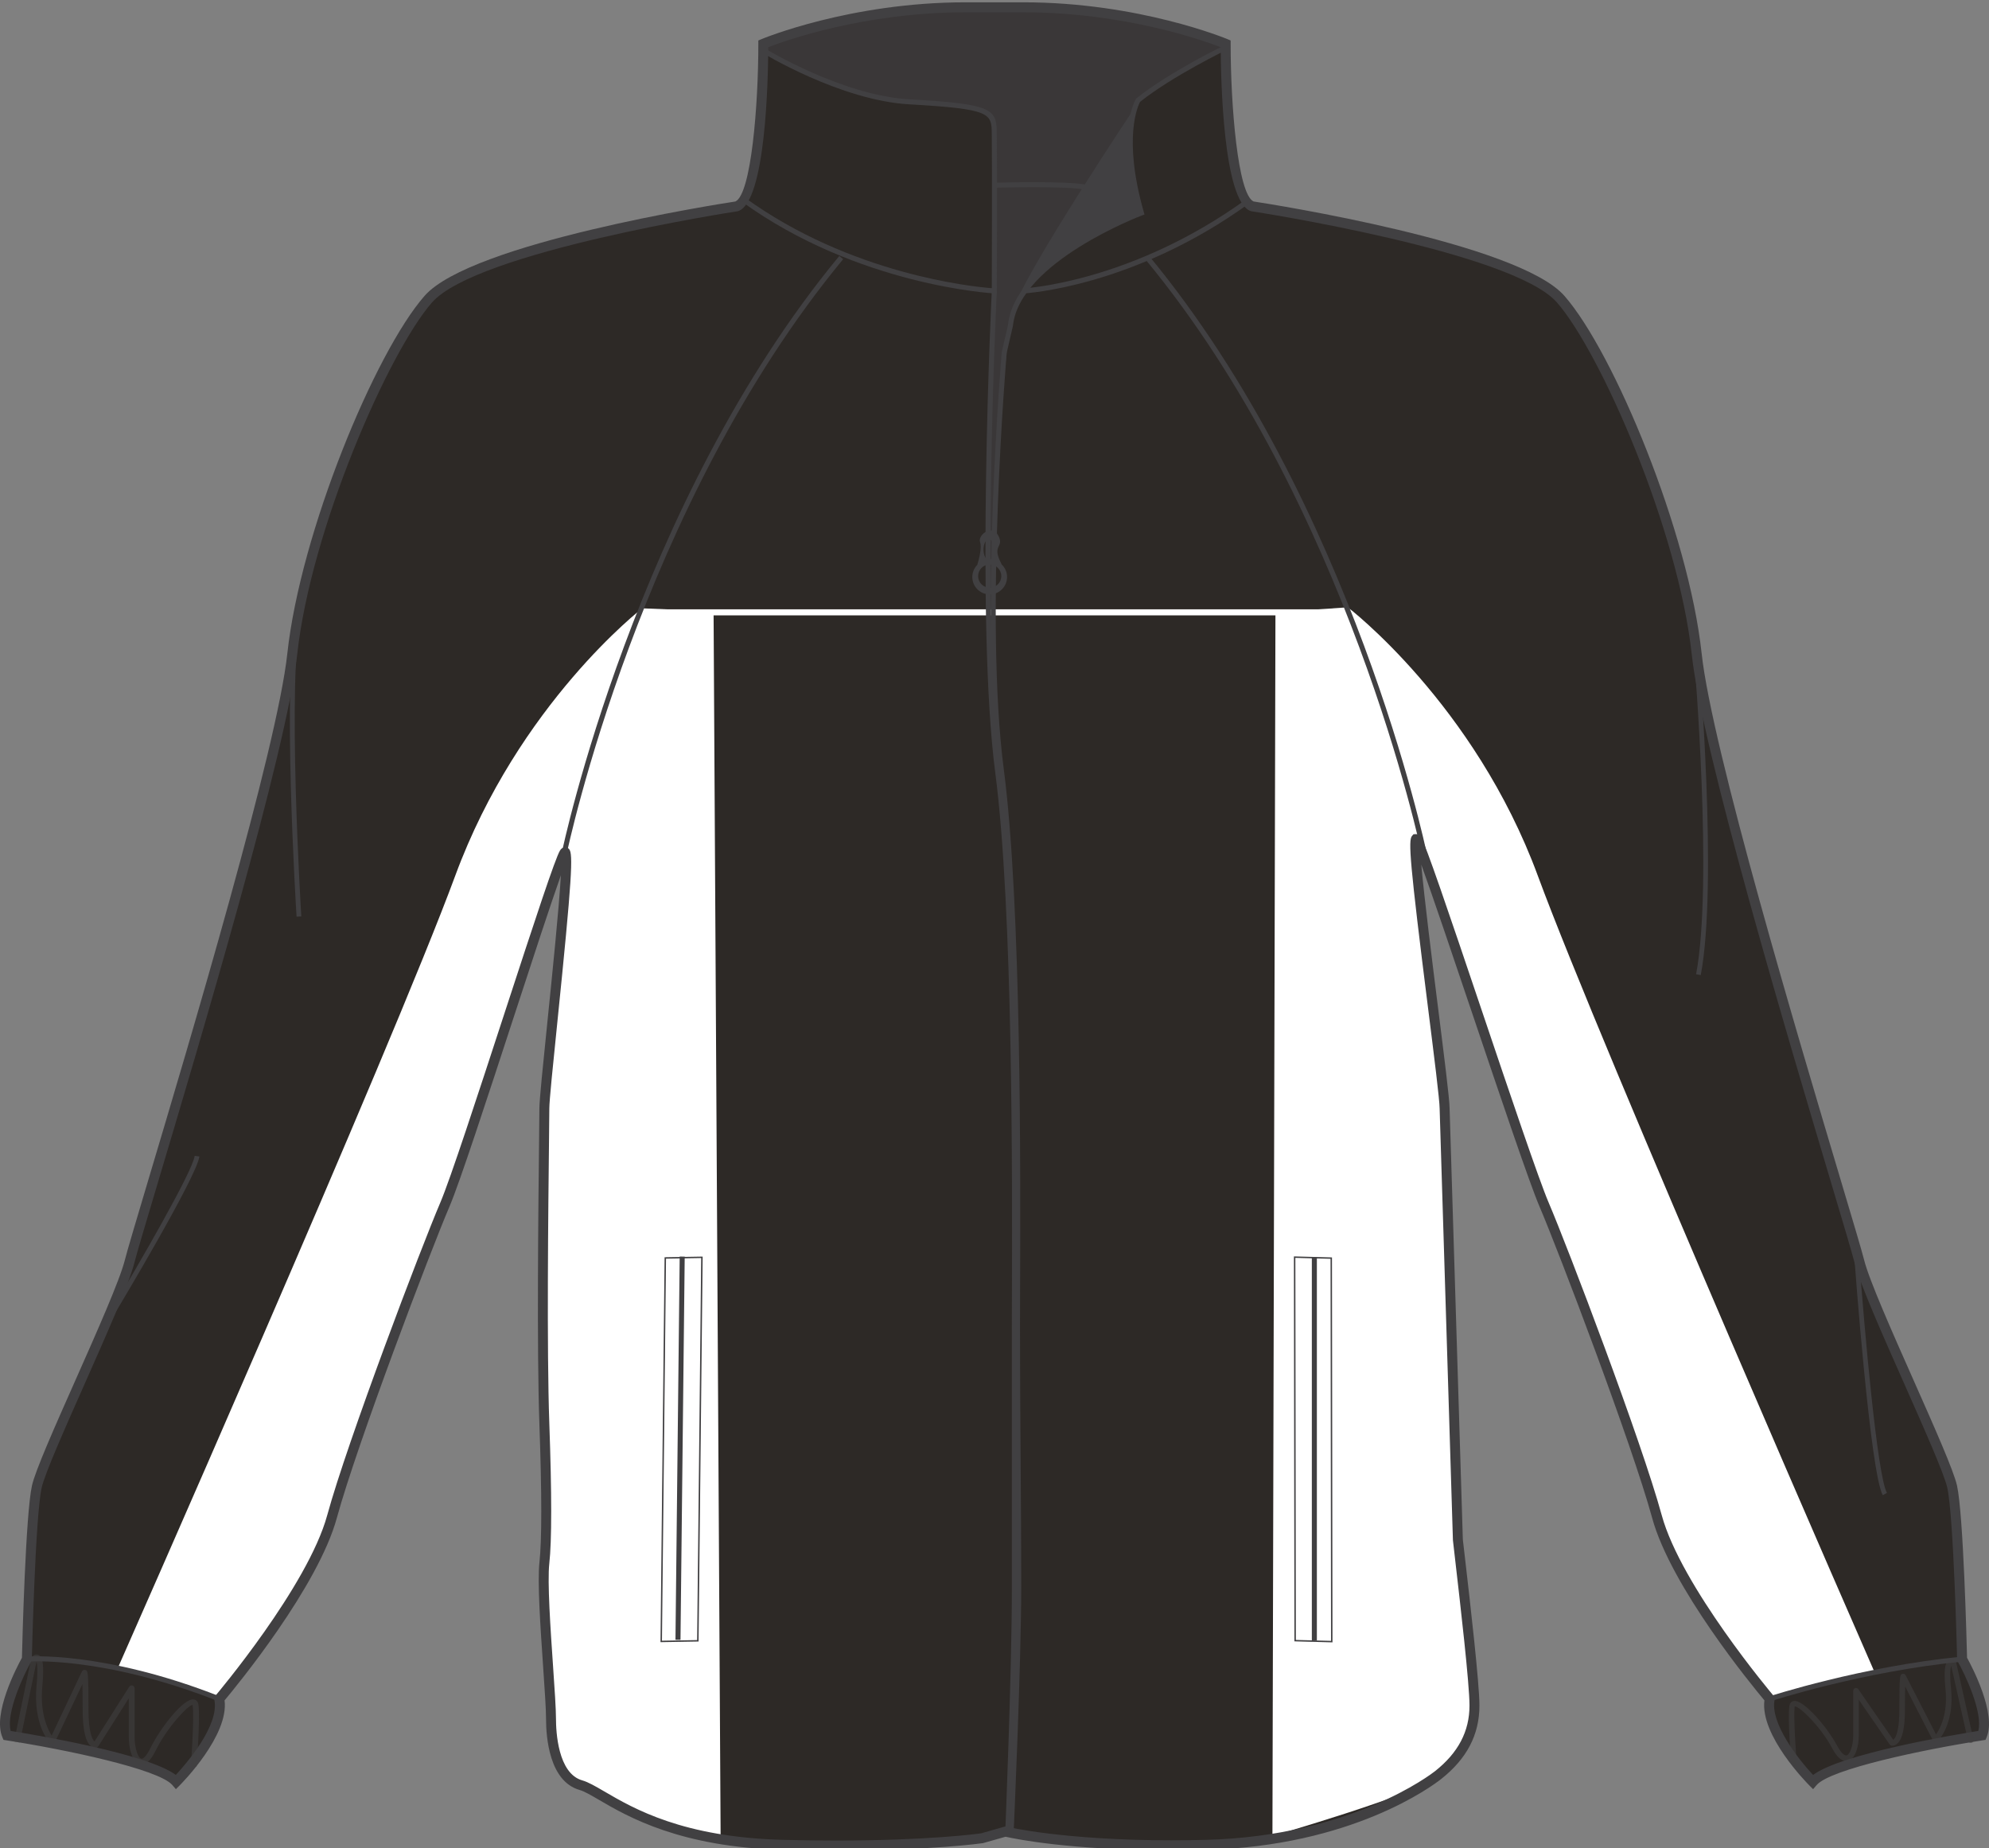
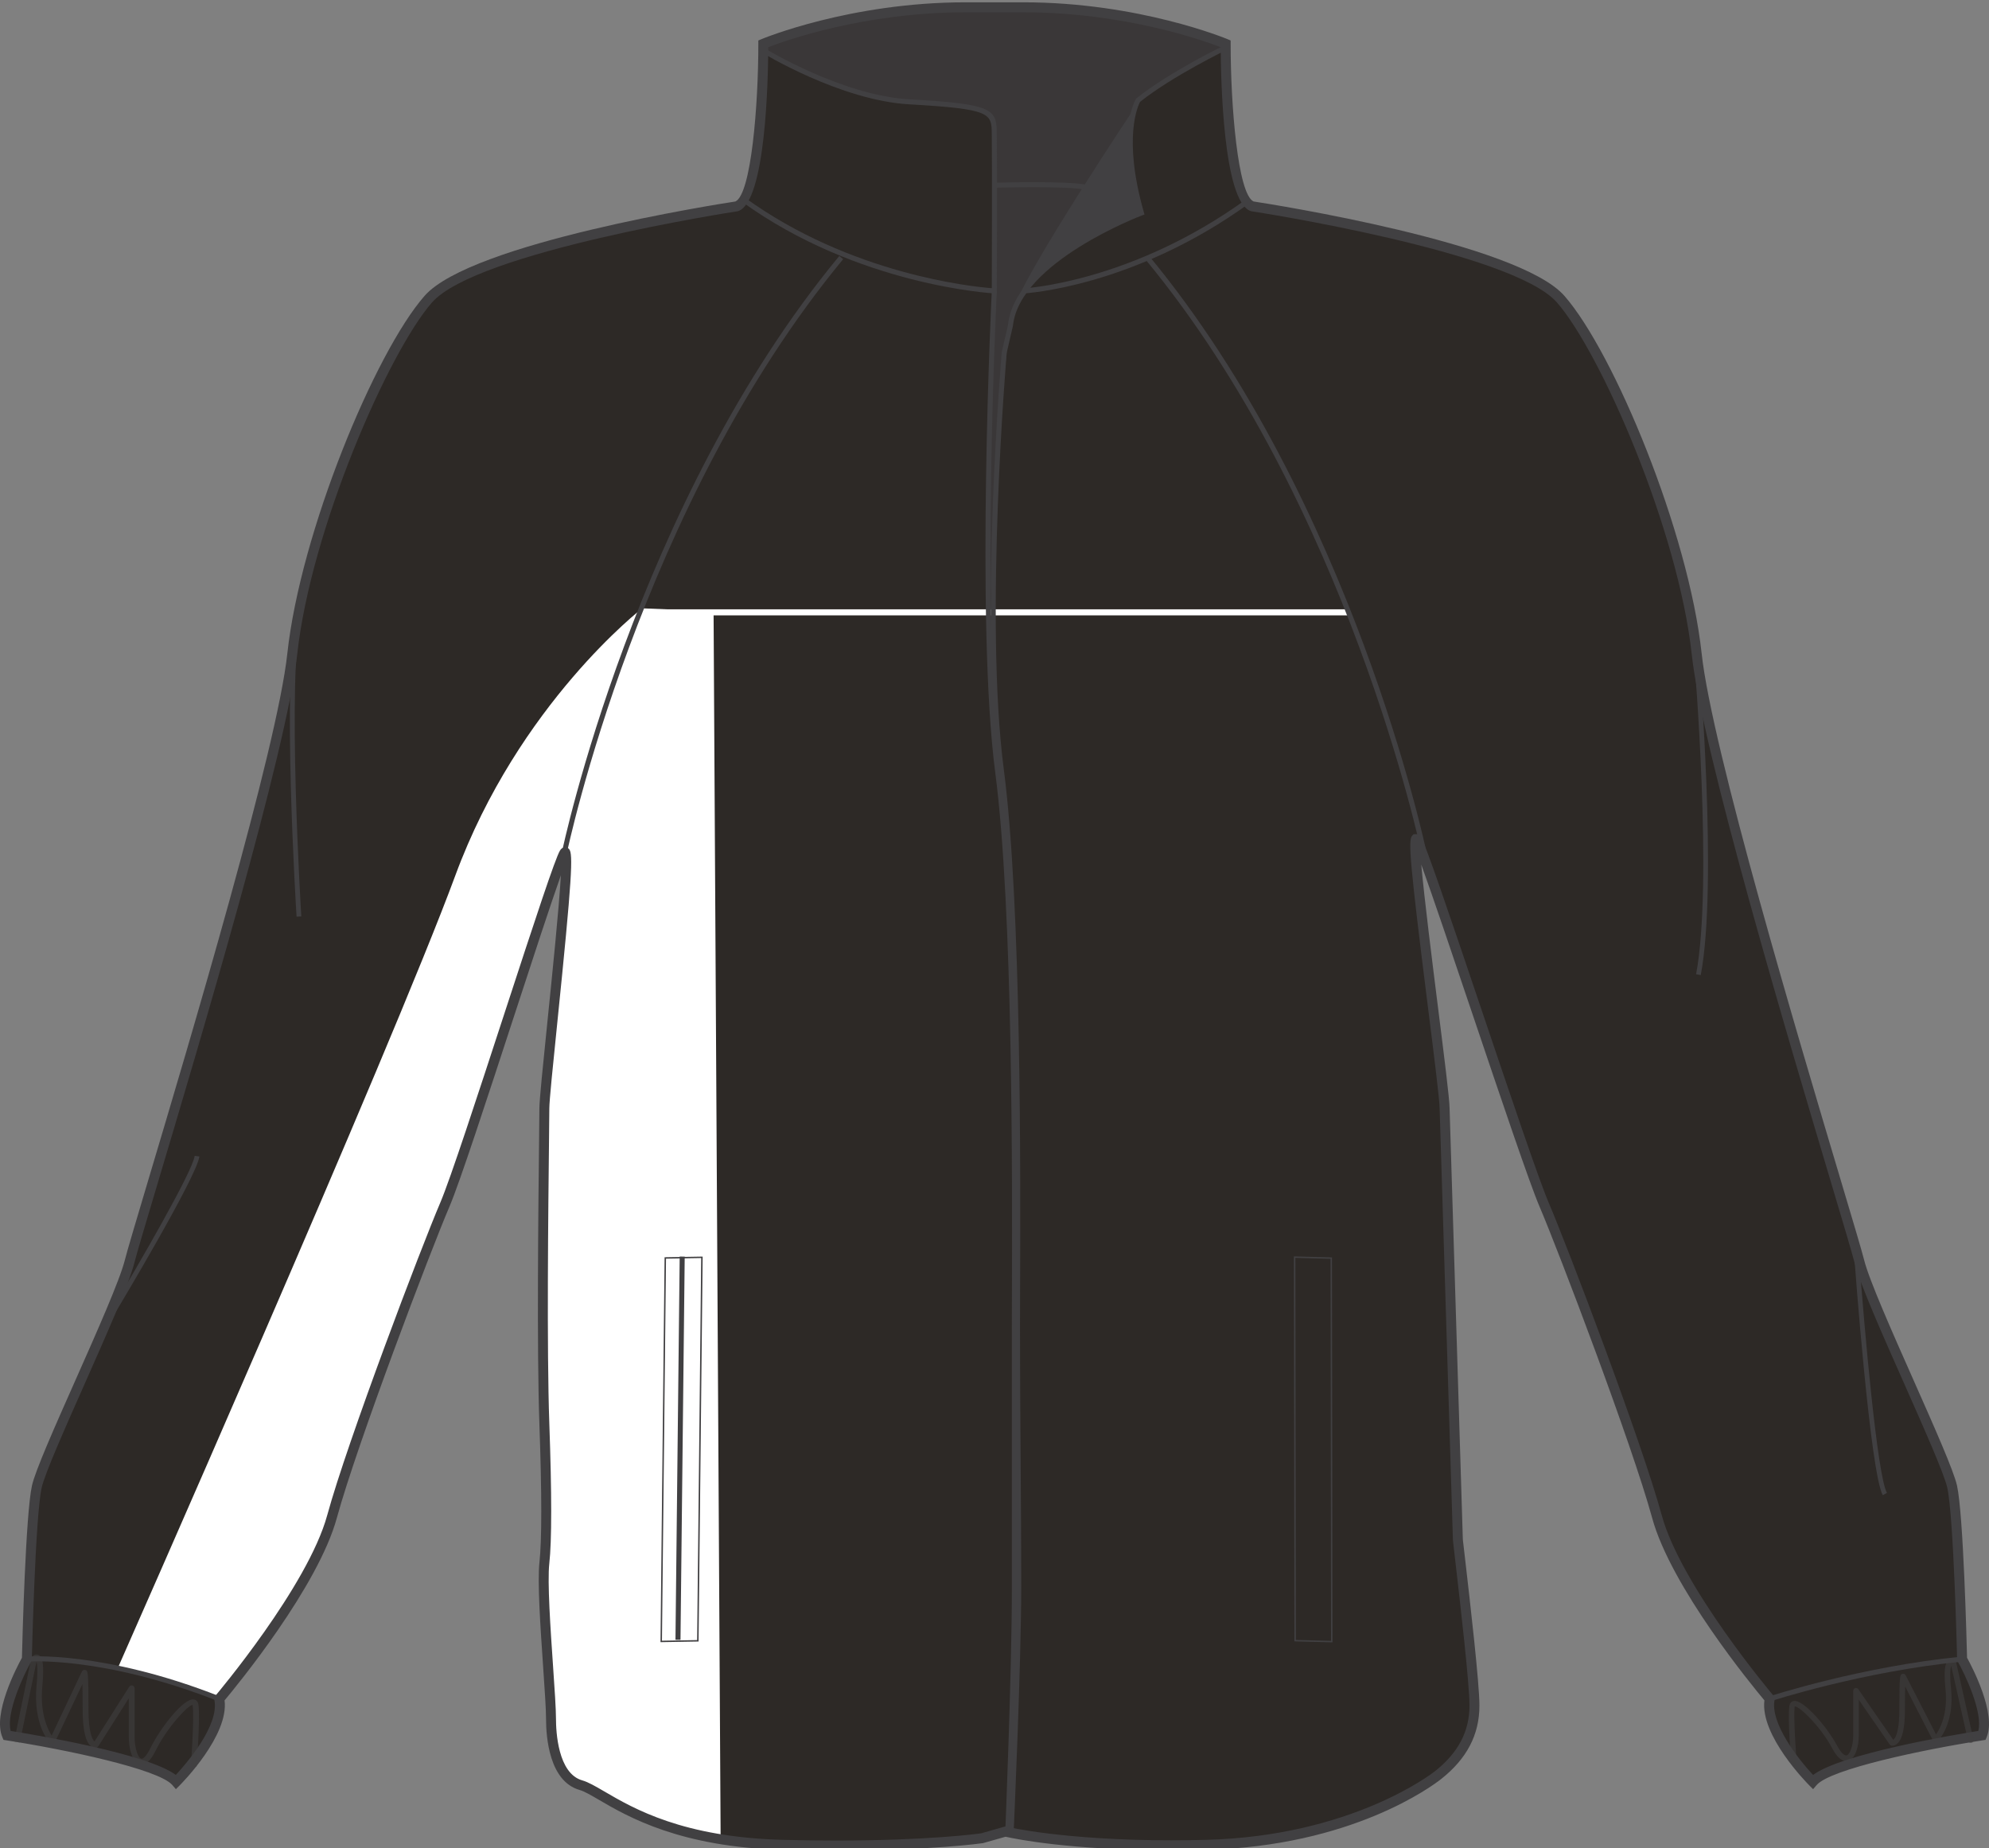
<svg xmlns="http://www.w3.org/2000/svg" version="1.1" id="Layer_1" x="0px" y="0px" width="860.875px" height="800.002px" viewbox="0 0 860.875 800.002" enable-background="new 0 0 860.875 800.002" xml:space="preserve" class="svg0">
  <rect width="100%" height="100%" fill="#808080" stroke="none" />
  <g id="front">
    <g id="primary_1_" class="primary">
      <path id="primary" d="M625.25,479.822c0-10.056-16.353-123.472-12.039-116.291c4.307,7.181,46.493,137.824,55.11,157.93    c8.615,20.098,40.195,103.375,48.814,134.955c8.606,31.59,48.812,78.963,48.812,78.963c-2.869,14.367,18.666,35.906,18.666,35.906    c8.611-10.063,73.228-20.107,73.228-20.107c4.305-10.053-8.617-33.021-8.617-33.021s-1.436-61.738-4.311-74.658    c-2.871-12.926-35.892-80.4-40.193-97.631c-4.312-17.229-64.611-209.615-70.355-262.738    c-5.738-53.12-38.766-130.652-58.863-153.623c-20.102-22.97-133.521-40.2-133.521-40.2C530.49,85,530.49,18.955,530.49,18.955    s-37.317-15.793-87.57-15.793h-24.971c-50.253,0-87.572,15.792-87.572,15.792s0.002,66.045-11.489,70.352    c0,0-113.416,17.233-133.521,40.2c-20.103,22.968-53.125,100.501-58.865,153.621c-5.746,53.124-66.046,245.514-70.354,262.74    c-4.305,17.229-37.329,84.707-40.199,97.627c-2.875,12.924-4.308,74.662-4.308,74.662s-12.921,22.969-8.613,33.021    c0,0,64.606,10.049,73.224,20.105c0,0,21.535-21.539,18.669-35.904c0,0,40.191-47.373,48.812-78.963    c8.613-31.582,40.199-114.859,48.813-134.955c8.611-20.107,47.384-145.017,51.69-152.191c4.31-7.176-8.624,100.499-8.624,110.552    c0,10.053-1.427,96.193,0,136.396c0.647,18.146,1.445,47.381,0.011,60.306c-1.438,12.92,2.875,55.987,2.875,67.479    c0,11.482,2.862,25.842,12.918,28.717c10.053,2.875,30.147,24.404,87.573,25.838c57.436,1.439,86.148-2.871,86.148-2.871    l10.048-2.866c0,0,29.276,7.178,86.702,5.731c57.43-1.434,92.297-23.676,100.5-30.146c10.93-8.615,15.799-18.658,15.799-30.148    c0-11.481-5.74-58.865-7.185-71.785L625.25,479.822z" class="primary" fill="#2D2926" />
      <path opacity="0.65" fill="#414042" enable-background="new    " d="M431.313,80.163c0,0,49.595-1.305,60.688,3.915l1.957,7.831    c0,0-51.878,19.25-56.77,49.921c-4.895,30.67-6.523,89.074-6.523,89.074l-2.281,31.323l-0.979-55.468l3.267-80.917L431.313,80.163    z" class="primary" />
      <path opacity="0.65" fill="#414042" enable-background="new    " d="M331.471,17.953c0,0,42.633-16.098,100.494-14.792    c57.854,1.305,98.313,16.531,98.313,16.531s-34.039,19.36-37.956,24.254c-3.916,4.894-3.916,25.45-0.324,40.132    c0,0-27.846-6.089-60.688-3.915l-0.979-25.776c0,0-0.324-7.504-9.463-7.831c-9.138-0.327-38.824-2.937-42.417-3.916    c-3.591-0.979-45.024-16.966-47.312-20.556C328.861,18.496,331.471,17.953,331.471,17.953z" class="primary" />
    </g>
    <g id="secondary" class="secondary">
-       <path fill="#FFFFFF" d="M550.733,794.717l1.305-529.663l31.322-2.174c0,0,54.816,41.764,82.223,116.154    c27.408,74.394,145.521,344.227,145.521,344.227l-45.025,11.746c0,0-37.521-45.025-47.639-76.022    c-10.113-30.994-42.09-116.81-42.09-116.81s-31.322-85.159-38.5-108.979c-7.18-23.817-23.818-64.604-23.818-64.604    s-1.307,2.61,0.326,16.641c1.631,14.03,10.441,92.663,10.441,92.663l5.871,187.939c0,0,7.18,61.99,7.18,68.844    c0,6.854-2.611,26.428-15.012,34.586C610.44,777.424,550.733,794.717,550.733,794.717z" class="secondary" />
      <path fill="#FFFFFF" d="M311.894,794.717l-3.046-530.096l-30.887-1.305c0,0-53.512,41.328-80.917,115.722    c-27.408,74.39-146.173,343.245-146.173,343.245l44.374,12.068c0,0,41.147-43.479,47.963-75.367    c7.178-33.605,41.438-117.138,41.438-117.138s30.997-86.138,38.175-109.958c7.183-23.815,21.208-61.34,21.208-61.34    s2.61,0.979,0.979,15.009c-1.631,14.03-9.462,90.054-9.462,90.054l0.647,187.938c0,0-1.305,26.104,3.268,95.271    c0.451,6.836,6.095,9.137,18.271,17.618C279.266,791.453,311.894,794.717,311.894,794.717z" class="secondary" />
      <rect x="276.656" y="263.746" fill="#FFFFFF" width="306.704" height="2.621" class="secondary" />
    </g>
    <g id="outline">
      <path fill="#414042" d="M491.349,46.23c0,0-48.29,72.434-52.206,86.791c0,0,10.438-24.145,54.812-41.111    c0,0-10.438-27.408-1.631-47.963" stroke-width="2px" />
      <path fill="#414042" d="M361.887,801.002c-7.42,0-15.146-0.104-22.959-0.295c-44.537-1.111-67.316-14.402-79.549-21.547    c-3.614-2.109-6.477-3.775-8.565-4.373c-13.064-3.736-14.479-22.777-14.479-30.787c0-4.16-0.576-12.566-1.244-22.305    c-1.193-17.365-2.544-37.053-1.613-45.408c1.063-9.59,1.055-29.773-0.021-59.988c-1.147-32.34-0.463-93.336-0.138-122.646    c0.079-6.934,0.138-11.854,0.138-13.821c0-3.619,1.522-18.525,3.456-37.396c2.104-20.587,5.021-49.104,5.854-63.585    c-4.499,12.671-12.526,37.26-20.354,61.247c-11.555,35.383-23.496,71.973-27.892,82.221    c-8.076,18.842-40.051,102.896-48.715,134.674c-8.146,29.864-43.222,72.588-48.608,79.029    c1.928,15.233-18.537,35.901-19.429,36.793l-1.644,1.647l-1.519-1.771c-5.938-6.937-46.26-15.394-71.914-19.386l-1.178-0.18    l-0.469-1.102c-4.379-10.207,6.248-30.439,8.45-34.449c0.153-6.469,1.568-62.063,4.346-74.545    c1.428-6.422,9.789-25.271,18.644-45.229c9.526-21.479,19.383-43.688,21.573-52.455c0.977-3.887,4.771-16.622,10.03-34.252    c18.122-60.732,55.83-187.113,60.27-228.198c5.677-52.489,37.938-130.296,59.386-154.812    c20.104-22.967,127.096-39.727,134.562-40.873c6.842-3.185,9.918-41.681,9.916-68.261V17.52l1.312-0.556    C329.91,16.805,367.843,1,417.948,1h24.971c50.107,0,88.033,15.805,88.408,15.965l1.316,0.556v1.427    c0,26.581,3.078,65.076,9.916,68.261c7.471,1.146,114.467,17.906,134.562,40.873c21.451,24.513,53.72,102.32,59.39,154.812    c4.438,41.085,42.146,167.463,60.271,228.198c5.258,17.627,9.063,30.363,10.033,34.252c2.188,8.769,12.041,30.978,21.57,52.455    c8.852,19.959,17.215,38.81,18.643,45.229c2.773,12.479,4.189,68.069,4.351,74.545c2.2,4.01,12.825,24.242,8.452,34.448    l-0.475,1.103l-1.178,0.18c-25.656,3.992-65.98,12.449-71.916,19.384l-1.521,1.771l-1.645-1.648    c-0.896-0.895-21.355-21.559-19.426-36.793c-5.392-6.44-40.474-49.164-48.607-79.028c-8.682-31.82-40.646-115.854-48.715-134.673    c-4.314-10.063-16.857-47.265-28.988-83.24c-8.521-25.276-17.258-51.179-22.207-64.848c1.312,14.671,4.729,41.832,7.211,61.603    c2.707,21.494,5.045,40.057,5.045,43.996l5.736,186.58c0.229,1.979,0.59,5.08,1.021,8.812c2.152,18.646,6.158,53.351,6.158,63.039    c0,12.613-5.432,23.029-16.61,31.844c-3.767,2.97-38.576,29.033-101.777,30.609c-5.07,0.127-10.139,0.191-15.063,0.191    c-43.854,0-67.665-4.955-71.644-5.855l-9.783,2.771C425.236,797.846,403.727,801.002,361.887,801.002z M244.59,366.775h0.958    l0.77,0.779c1.792,1.985,1.338,12.112-5.126,75.313c-1.843,18.008-3.434,33.557-3.434,36.957c0,1.979-0.053,6.916-0.132,13.869    c-0.329,29.28-1.017,90.21,0.132,122.446c1.086,30.427,1.083,50.82-0.005,60.619c-0.887,7.972,0.51,28.306,1.631,44.644    c0.673,9.812,1.257,18.293,1.257,22.598c0,5.488,0.815,23.635,11.356,26.646c2.608,0.741,5.674,2.53,9.554,4.791    c12.735,7.438,34.053,19.879,77.479,20.959c7.78,0.19,15.473,0.295,22.854,0.295c39.771,0,60.938-2.857,62.791-3.119l10.457-2.986    l0.556,0.133c0.239,0.063,24.548,5.869,71.182,5.869c4.89,0,9.914-0.063,14.953-0.188c62.867-1.568,97.769-28.537,99.222-29.683    c10.075-7.947,14.979-17.258,14.979-28.463c0-9.447-3.992-43.988-6.139-62.543c-0.438-3.74-0.793-6.85-1.031-9.004L623.1,479.891    c-0.002-3.735-2.438-23.062-5.01-43.526c-7.945-63.134-8.619-72.625-6.943-74.524l0.643-0.729l1.084-0.058    c0.621,0,1.507,0.238,2.188,1.373c2.131,3.559,11.393,30.812,26.383,75.273c12.104,35.896,24.623,73.012,28.867,82.92    c8.096,18.885,40.186,103.25,48.91,135.231c8.387,30.765,47.979,77.666,48.377,78.144l0.676,0.795l-0.201,1.021    c-2.012,10.058,10.261,25.66,16.662,32.496c12.389-9.242,61.229-17.416,71.498-19.053c2.08-7.938-5.586-24.184-8.875-30.033    l-0.271-0.471l-0.016-0.537c-0.012-0.613-1.457-61.674-4.256-74.24c-1.334-6.004-9.998-25.535-18.373-44.42    c-9.604-21.646-19.525-44.024-21.811-53.153c-0.947-3.796-4.736-16.49-9.98-34.062c-18.156-60.854-55.938-187.489-60.424-228.963    c-5.836-54.011-39.479-130.881-58.346-152.437c-19.357-22.122-131.104-39.318-132.229-39.49l-0.434-0.113    c-11.799-4.424-12.82-56.908-12.883-70.906c-7.021-2.721-41.406-15.101-85.428-15.101h-24.968    c-44.058,0-78.41,12.379-85.427,15.101c-0.056,13.996-1.079,66.482-12.883,70.906l-0.436,0.113    c-1.126,0.168-112.862,17.371-132.229,39.49c-18.861,21.555-52.504,98.424-58.339,152.433    c-4.489,41.477-42.271,168.105-60.425,228.964c-5.244,17.57-9.031,30.27-9.982,34.062c-2.281,9.128-12.21,31.511-21.81,53.154    c-8.376,18.885-17.041,38.416-18.376,44.42c-2.793,12.566-4.242,73.627-4.262,74.242l-0.013,0.537l-0.265,0.469    c-3.285,5.853-10.95,22.104-8.87,30.033c10.263,1.635,59.07,9.803,71.479,19.041c4.609-4.979,18.886-21.447,16.684-32.486    l-0.204-1.021l0.673-0.795c0.4-0.478,39.99-47.379,48.378-78.144c8.708-31.93,40.812-116.321,48.914-135.231    c4.312-10.07,16.228-46.564,27.749-81.857c13.577-41.583,21.971-67.085,24.076-70.591    C243.102,366.955,244.076,366.775,244.59,366.775z" stroke-width="2px" />
      <path fill="#414042" d="M443.121,127.001l-0.103-2.172c0.465-0.021,46.674-2.579,96.368-38.559l1.271,1.763    C490.413,124.414,443.595,126.98,443.121,127.001z" stroke-width="2px" />
      <path fill="#414042" d="M437.24,793.84l-2.172-0.088c0.03-0.703,2.875-70.727,2.875-104.77V575.561    c0-3.645,0.021-8.352,0.03-13.938c0.158-50.229,0.528-167.854-7.203-227.126c-8.529-65.383-1.578-207.212-1.504-208.637    l2.172,0.11c-0.071,1.422-7.015,143.057,1.488,208.249c7.747,59.414,7.377,177.141,7.222,227.414    c-0.016,5.584-0.03,10.289-0.03,13.93v113.427C440.115,723.07,437.273,793.137,437.24,793.84z" stroke-width="2px" />
      <path fill="#414042" d="M438.777,791.963l-2.172-0.098c0.033-0.709,3.229-71.438,3.229-105.479    c0-17.049-0.139-36.271-0.269-54.854c-0.138-19.17-0.272-38.99-0.272-57.127c0-3.943,0.021-9.138,0.048-15.336    c0.187-49.979,0.625-167.005-7.032-225.729c-8.532-65.405,1.172-179.81,1.271-180.956l2.688-11.639    c2.712-27.159,49.003-46.314,56.452-49.227c-9.646-34.536-1.396-48.167-1.035-48.735l0.242-0.269    c14.287-11.43,38.19-22.989,38.435-23.106l0.943,1.96c-0.238,0.112-23.75,11.479-37.859,22.714    c-0.833,1.537-7.583,15.505,1.637,47.796l0.271,0.965l-0.938,0.353c-0.528,0.198-53.229,20.195-56.008,47.903l-2.688,11.623    c-0.074,0.993-9.755,115.167-1.257,180.337c7.675,58.866,7.229,176,7.051,226.018c-0.025,6.199-0.046,11.387-0.046,15.328    c0,18.127,0.138,37.942,0.271,57.108c0.13,18.595,0.27,37.814,0.27,54.869C442.009,720.479,438.812,791.254,438.777,791.963z" stroke-width="2px" />
      <g>
        <rect x="211.592" y="626.083" transform="matrix(-0.011 1 -1 -0.011 924.765 339.231)" fill="#414042" width="165.892" height="2.174" />
        <path fill="#414042" d="M285.88,710.832l0.002-0.32l1.759-166.301l16.479-0.285l-0.002,0.32l-1.764,166.299L285.88,710.832z      M288.26,544.822l-1.751,165.373l15.226-0.271l1.751-165.369L288.26,544.822z" stroke-width="2px" />
      </g>
      <g>
-         <rect x="567.786" y="544.174" fill="#414042" width="2.181" height="165.938" />
        <path fill="#414042" d="M576.723,710.914l-16.479-0.441l-0.217-166.627l16.478,0.438L576.723,710.914z M560.868,709.863     l15.228,0.403l-0.211-165.381l-15.229-0.403L560.868,709.863z" stroke-width="2px" />
      </g>
      <g>
-         <path fill="#414042" d="M433.525,244.319c-0.089-0.209-0.14-0.389-0.262-0.622c-4.16-7.982,1.504-6.588-1.135-11.793     c-2.646-5.202-9.063-0.347-7.935,2.774c0.854,2.351-0.479,7.438-1.196,9.813c-1.335,1.357-2.167,3.215-2.167,5.272     c0,4.155,3.37,7.522,7.525,7.522s7.522-3.367,7.522-7.522C435.884,247.615,434.969,245.689,433.525,244.319z M428,233.418     c1.272,0,2.315,2.01,2.315,4.485c0,2.479-1.04,4.481-2.315,4.481c-1.277,0-2.317-2.005-2.317-4.481     C425.684,235.428,426.722,233.418,428,233.418z M428.361,254.391c-2.771,0-5.017-2.245-5.017-5.009     c0-2.772,2.246-5.017,5.017-5.017c2.771,0,5.018,2.244,5.018,5.017C433.375,252.147,431.13,254.391,428.361,254.391z" stroke-width="2px" />
-       </g>
+         </g>
      <path fill="#414042" d="M431.438,127.056l-1.139-0.055c-0.584-0.028-58.938-3.308-109.18-39.686l1.271-1.763    c45.868,33.211,98.521,38.548,106.875,39.198c0.023-7.733,0.161-51.789-0.002-65.582l-0.01-1.063    c-0.069-9.039-0.084-10.92-35.735-12.942c-29.763-1.685-63.385-22.205-63.722-22.414l1.142-1.851    c0.332,0.204,33.495,20.438,62.702,22.093c36.533,2.07,37.703,4.19,37.787,15.098l0.01,1.053c0.184,15.082,0,66.26,0,66.778    V127.056z" stroke-width="2px" />
      <path fill="#414042" d="M245.291,369.49l-2.129-0.438c0.312-1.503,31.93-151.606,120.1-258.257l1.675,1.384    C277.121,218.406,245.598,367.992,245.291,369.49z" stroke-width="2px" />
      <path fill="#414042" d="M615.309,369.49c-0.311-1.498-31.826-151.083-119.646-257.313l1.685-1.384    c88.164,106.654,119.791,256.754,120.1,258.257L615.309,369.49z" stroke-width="2px" />
      <path fill="#414042" d="M94.509,736.393c-50.107-19.754-82.455-17.18-82.781-17.151l-0.19-2.166    c0.326-0.021,33.14-2.666,83.771,17.297L94.509,736.393z" stroke-width="2px" />
      <path fill="#414042" d="M766.286,736.414l-0.678-2.064c0.396-0.127,39.939-13.004,83.506-17.271l0.213,2.164    C806.002,723.486,766.684,736.285,766.286,736.414z" stroke-width="2px" />
      <path opacity="0.57" fill="#414042" enable-background="new    " d="M85.133,764.641l-2.506-0.178    c0.015-0.209,1.512-20.912,0.771-26.193c-0.023-0.209-0.069-0.278-0.071-0.278c-1.851,0.018-11.021,9.713-15.986,19.826    c-2.188,4.448-4.466,6.442-6.772,5.896c-3.314-0.771-4.831-6.723-4.831-11.928v-16.666l-13.248,20.867    c-0.176,0.272-0.451,0.477-0.77,0.545c-0.196,0.047-1.206,0.227-2.34-0.666c-2.396-1.896-3.604-7.256-3.604-15.938    c0-5.215-0.048-8.678-0.104-10.973l-11.95,25.281c-0.179,0.37-0.528,0.633-0.933,0.694c-0.405,0.082-0.823-0.067-1.109-0.37    c-0.303-0.312-7.433-7.992-5.868-24.785c0.646-6.854,0.288-9.544-0.016-10.57l-7.23,35.105l-2.46-0.505l7.42-36.028    c0.043-0.205,0.143-0.396,0.271-0.56c0.635-0.752,1.746-1.312,2.796-0.871c1.499,0.631,2.746,2.722,1.721,13.66    c-1.062,11.451,2.205,18.369,4.038,21.248l13.097-27.707c0.038-0.078,0.087-0.156,0.143-0.227c0.326-0.435,0.895-0.604,1.41-0.435    c1.045,0.354,1.292,0.438,1.292,17.031c0,10.391,1.792,13.174,2.603,13.896l15.044-23.692c0.302-0.471,0.872-0.688,1.412-0.529    c0.538,0.156,0.908,0.646,0.908,1.203v20.986c0,5.188,1.521,9.162,2.883,9.479c0.708,0.205,2.172-0.928,3.951-4.553    c4.328-8.824,14.453-21.807,18.825-21.08c0.507,0.076,1.723,0.469,1.979,2.295C86.662,743.465,85.193,763.779,85.133,764.641z" stroke-width="2px" />
      <path opacity="0.57" fill="#414042" enable-background="new    " d="M776.43,764.143c-0.619,0-1.148-0.479-1.199-1.108    c-0.064-0.797-1.541-19.506-0.754-24.625c0.254-1.672,1.41-2.045,1.895-2.125c4.218-0.691,14.523,11.391,18.789,19.377    c1.812,3.393,3.285,4.375,4.078,4.188c1.361-0.342,2.875-3.979,2.875-8.668v-19.307c0-0.529,0.342-0.994,0.844-1.146    c0.507-0.159,1.056,0.031,1.354,0.468l15.111,21.896c0.229-0.17,0.58-0.521,0.961-1.25c0.771-1.498,1.688-4.723,1.688-11.566    c0-15.264,0.287-15.366,1.234-15.706c0.473-0.179,1.021-0.029,1.344,0.362c0.06,0.066,0.104,0.144,0.146,0.222l13.151,25.6    c1.813-2.572,5.185-8.939,4.099-19.586c-1.021-10.008,0.248-11.984,1.619-12.601c1.155-0.521,2.287,0.226,2.771,0.746    c0.146,0.158,0.244,0.349,0.287,0.552l7.428,33.146c0.148,0.646-0.262,1.295-0.912,1.441c-0.641,0.146-1.293-0.269-1.438-0.918    l-7.275-32.469c-0.299,0.764-0.77,3.1-0.084,9.854c1.58,15.516-5.578,22.596-5.881,22.893c-0.275,0.267-0.662,0.377-1.035,0.32    c-0.375-0.062-0.694-0.303-0.871-0.639l-12.062-23.474c-0.063,2.105-0.109,5.328-0.109,10.261c0,7.836-1.164,12.756-3.465,14.604    c-1.154,0.936-2.199,0.771-2.393,0.727c-0.304-0.062-0.563-0.239-0.734-0.489l-13.373-19.369v15.436    c0,4.732-1.467,10.197-4.695,11.01c-2.307,0.578-4.569-1.25-6.789-5.396c-5.008-9.381-14.03-18.147-16.146-18.147    c-0.039,0-0.074,0.006-0.111,0.02c-0.66,4.953,0.842,23.988,0.857,24.186c0.053,0.662-0.441,1.242-1.105,1.295    C776.49,764.143,776.461,764.143,776.43,764.143z" stroke-width="2px" />
      <path fill="#414042" d="M128.359,396.795c-0.265-4.224-6.393-103.74,0.022-131.534l2.004,0.461    c-6.349,27.504-0.04,129.915,0.023,130.945L128.359,396.795z" stroke-width="2px" />
      <path fill="#414042" d="M49.589,568.76l-1.761-1.059c12.233-20.398,35.604-60.732,36.434-67.371l2.037,0.257    C85.212,509.309,51.042,566.334,49.589,568.76z" stroke-width="2px" />
      <path fill="#414042" d="M736.12,422.074l-2.016-0.383c7.416-39.208-0.768-135.902-0.85-136.875l2.051-0.174    C735.389,285.615,743.594,382.59,736.12,422.074z" stroke-width="2px" />
      <path fill="#414042" d="M814.897,647.211c-5.424-9.77-12.09-99.881-12.367-103.711l2.049-0.15    c2.365,32.302,7.947,95.361,12.115,102.863L814.897,647.211z" stroke-width="2px" />
      <path fill="#414042" d="M469.575,82.095c-7.606-1.693-38.146-0.854-38.448-0.846l-0.063-2.174    c1.271-0.035,31.113-0.852,38.984,0.895L469.575,82.095z" stroke-width="2px" />
    </g>
  </g>
</svg>